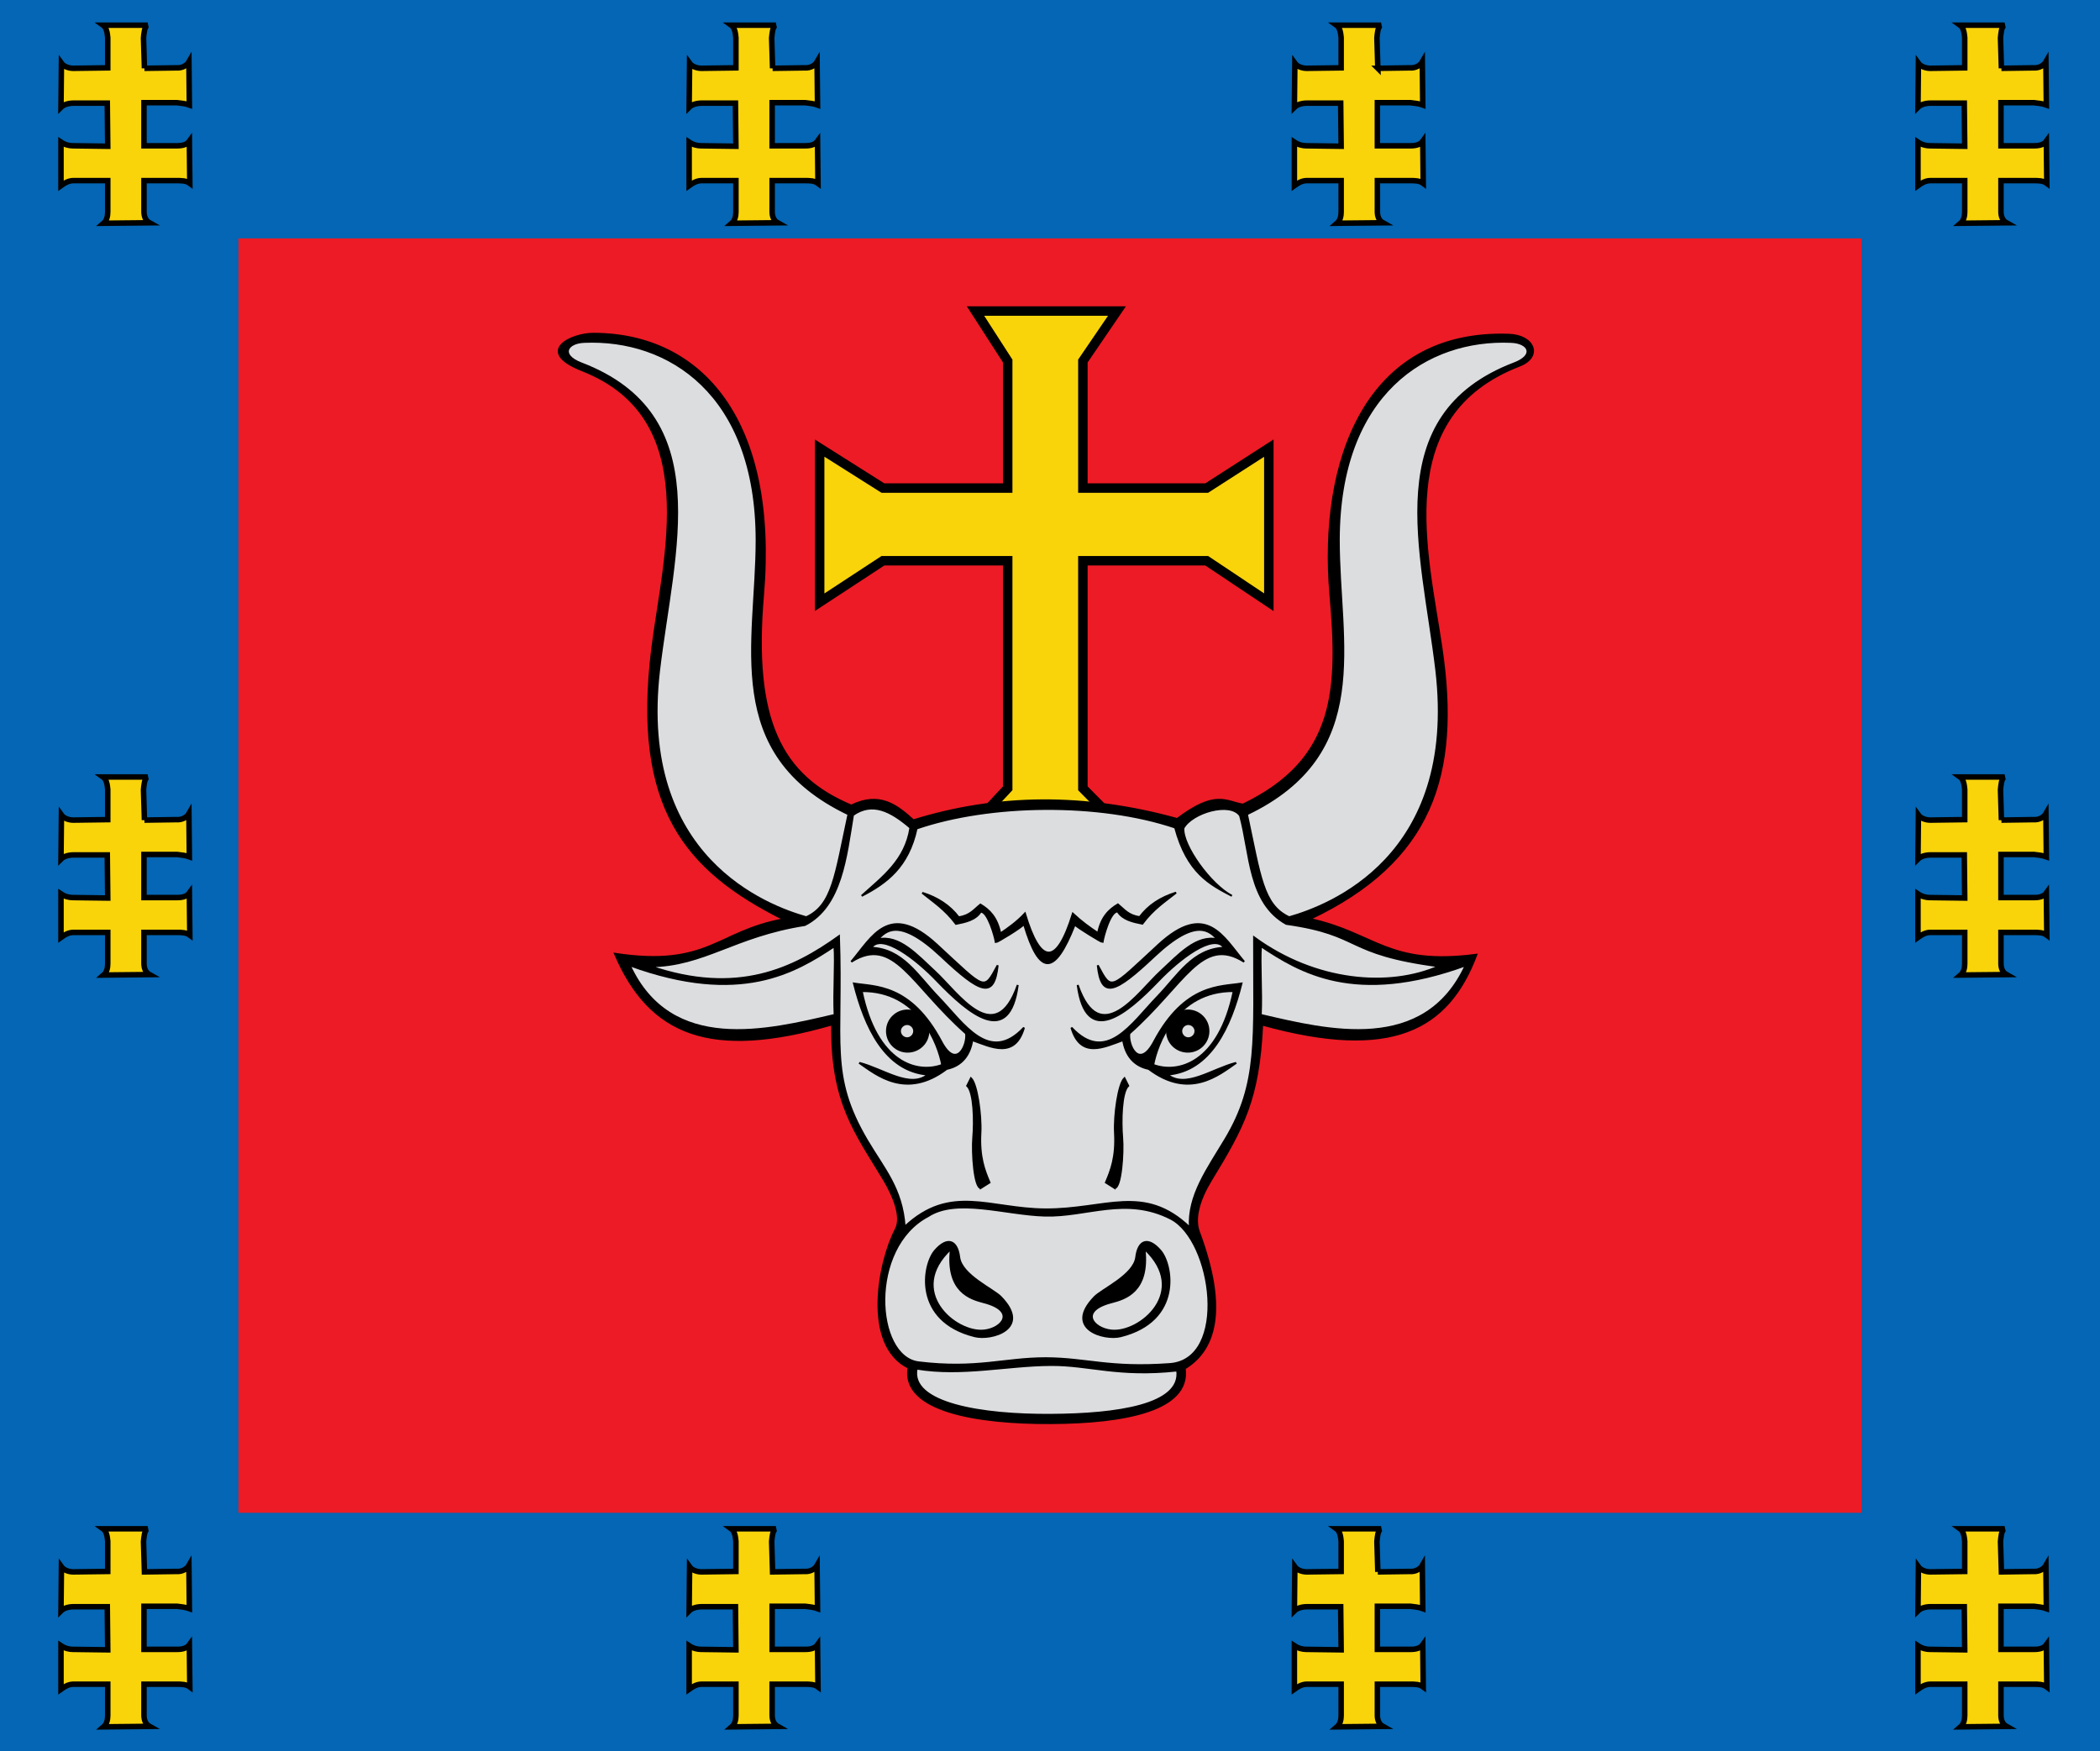
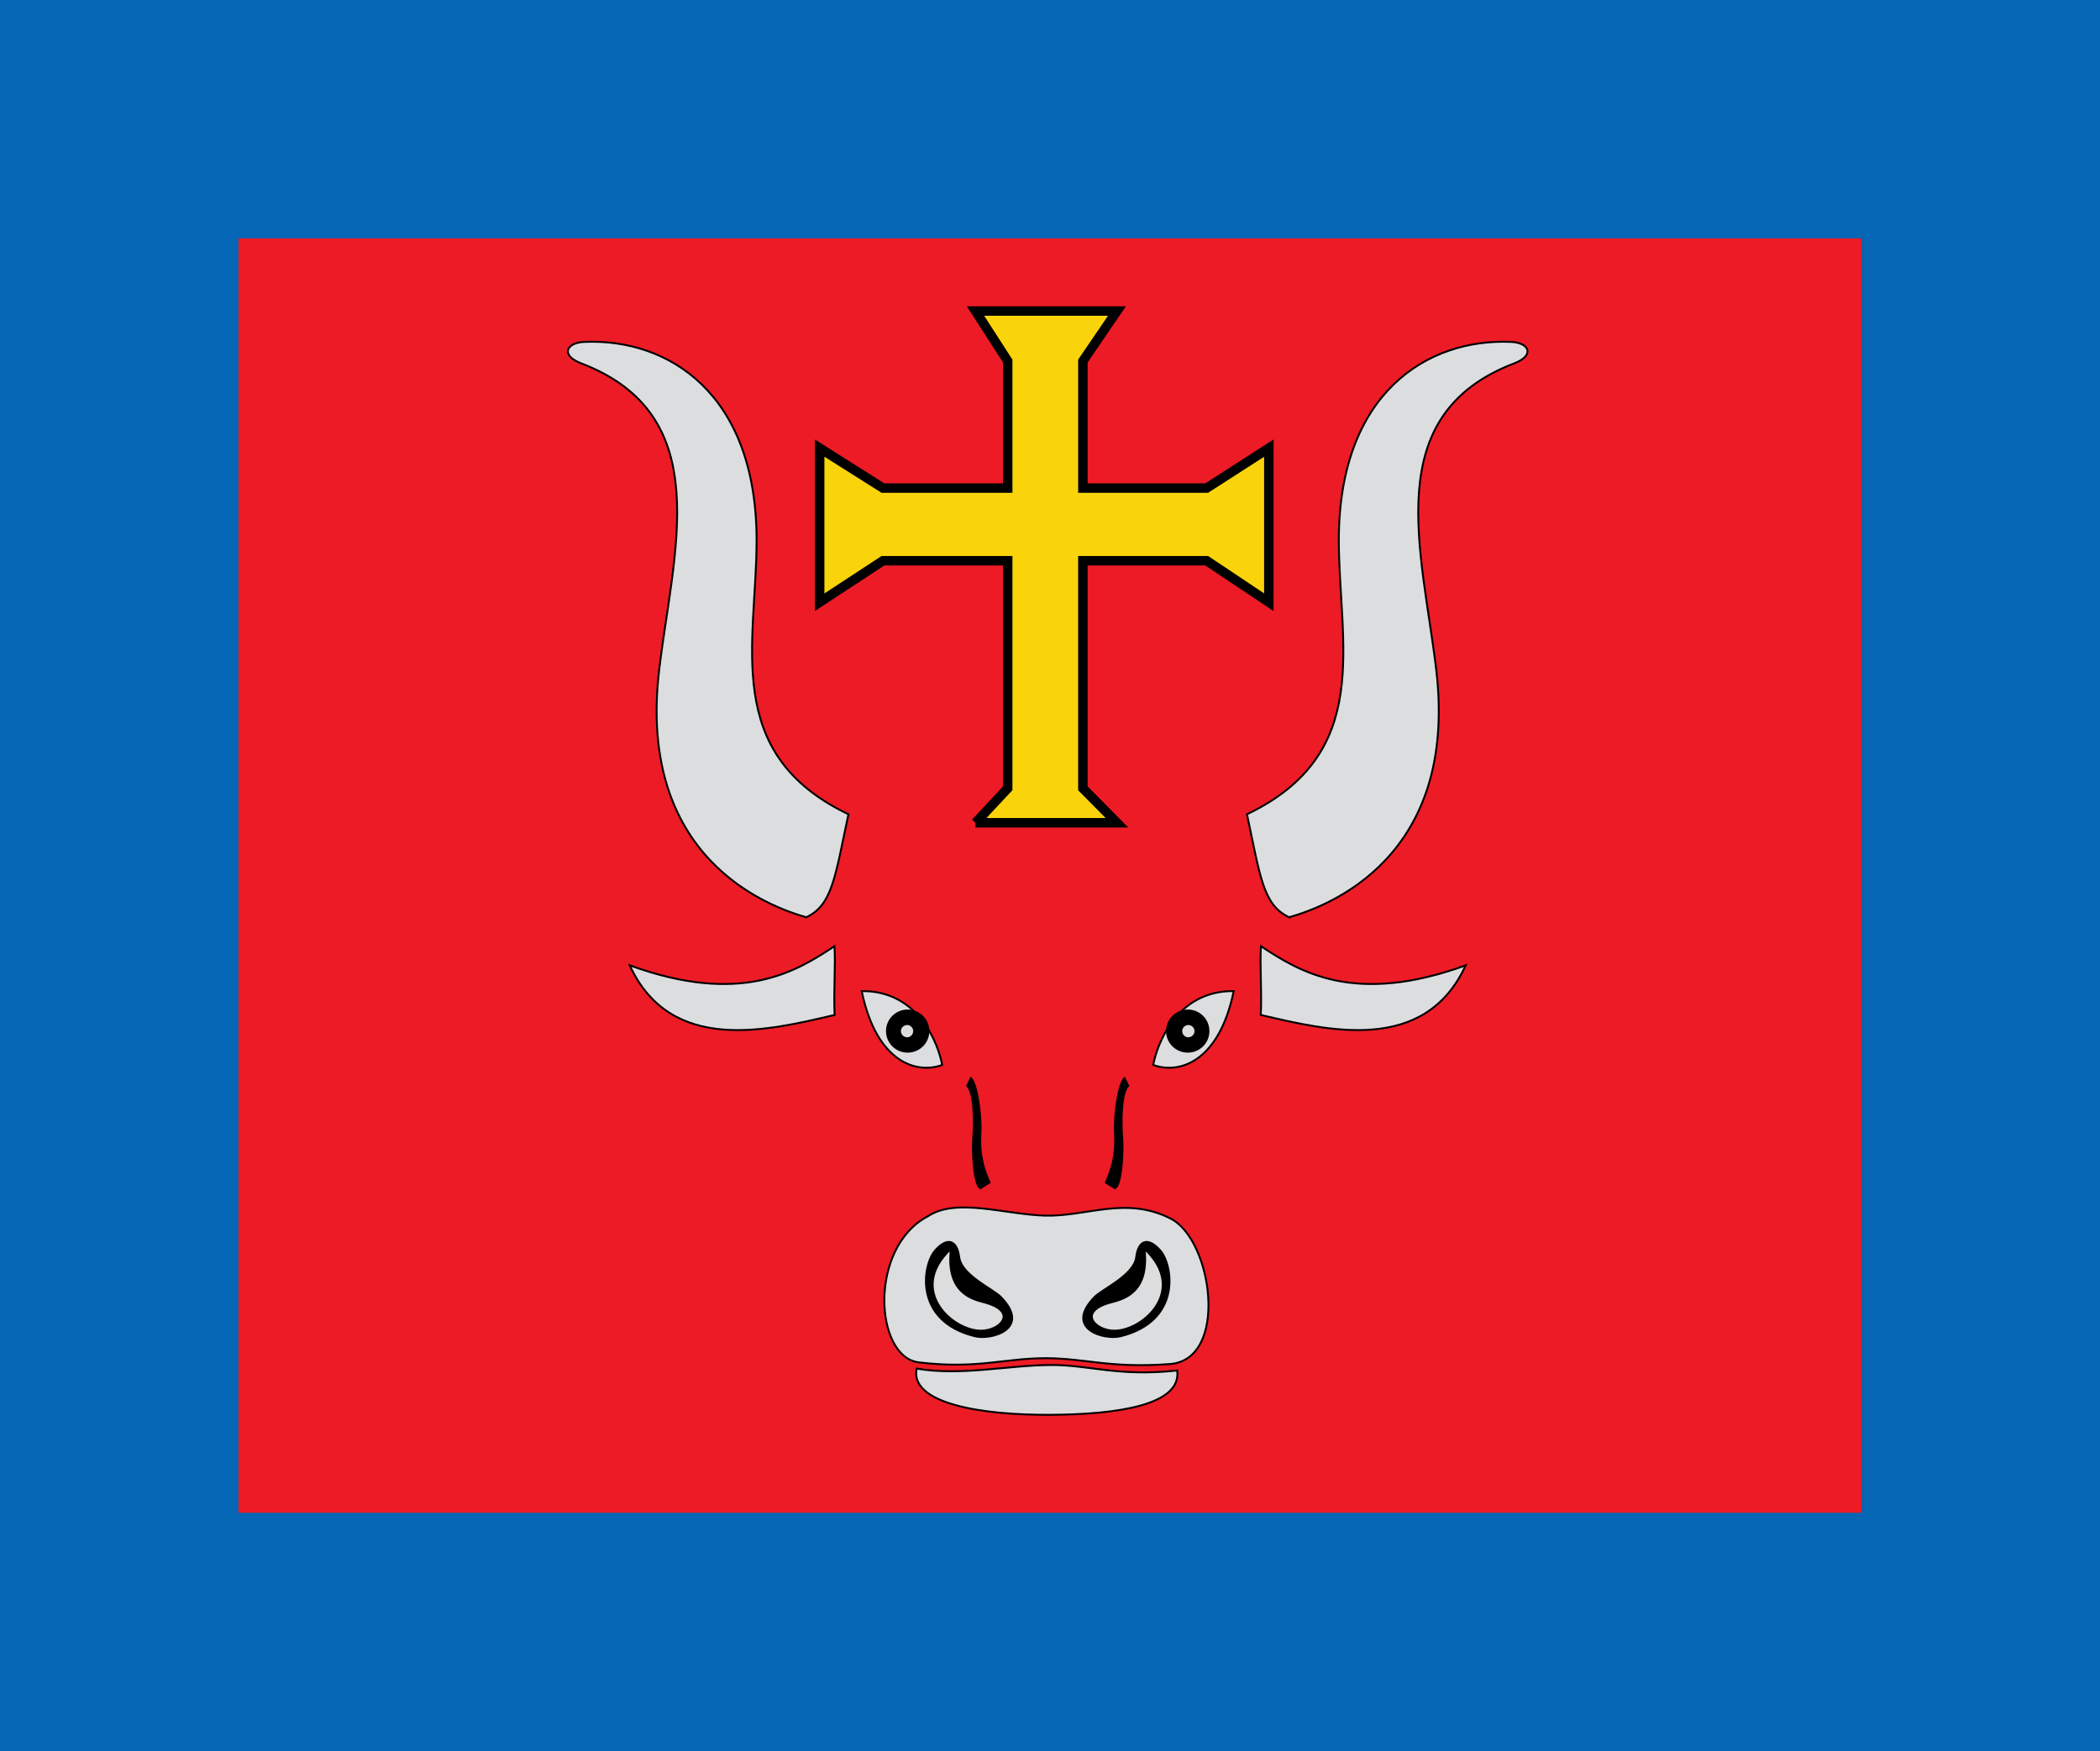
<svg xmlns="http://www.w3.org/2000/svg" xmlns:xlink="http://www.w3.org/1999/xlink" version="1.0" width="458" height="382">
  <path style="fill:#0466b4" d="M0 0h458v382H0z" />
  <path style="fill:#ed1b25" d="M52 52h354v278H52z" />
-   <path style="fill:#f9d40b;stroke:#000;stroke-width:1.2px" d="m31.5 14.9 7-.1c1.3.1 2.3-.6 2.7-1.3l.1 9.4c-.8-.3-1.9-.4-2.7-.5h-7.2v9.4h7.3c1.2 0 2.1-.3 2.6-1l.1 9.2c-.8-.6-1.8-.6-2.9-.6h-7.1v6.8c0 .9.3 1.9 1.2 2.4l-10 .1c.7-.6.9-1.6.9-2.5v-6.8H16c-1.1 0-2 .6-2.7 1.1V31c.9.6 1.8.8 2.6.8l7.6.1-.1-9.4H16c-1 0-2.1.3-2.7.9l.1-9.6c.5.7 1.6 1.1 2.6 1.1l7.5-.1V8.2c-.1-1.1-.3-2.2-1-2.7h9.7c-.7.3-.8 1.7-.9 2.8l.2 6.6z" id="a" />
  <use xlink:href="#a" transform="translate(137)" />
  <use xlink:href="#a" transform="translate(269)" />
  <use xlink:href="#a" transform="translate(405)" />
  <use xlink:href="#a" transform="translate(0 164)" />
  <use xlink:href="#a" transform="translate(405 164)" />
  <use xlink:href="#a" transform="translate(0 328)" />
  <use xlink:href="#a" transform="translate(137 328)" />
  <use xlink:href="#a" transform="translate(269 328)" />
  <use xlink:href="#a" transform="translate(405 328)" />
  <path style="fill:#f9d40b;stroke:#000;stroke-width:5;stroke-miterlimit:4" d="m-288.9 613.9 17-18.2V475.5h-65.9l-33.4 21.9V416l33.4 21.1h65.9V370l-17-26.4h74.7l-18 26.4v67.1h65.4L-134 416v81.4l-32.8-21.9h-65.4v120.2l18 18.2h-74.7z" transform="matrix(.413 0 0 .413 332.07 -74.055)" />
-   <path style="fill:#000;stroke:#000;stroke-width:1px" d="M-324.3 901.7c-3.7 22.8 36 29.5 75.3 29.3 38.9-.2 73.6-6.8 70.6-28.9 15.6-9.4 23.1-30.2 7.5-72.1-2.8-7.4.4-17.5 6.3-27.2 17.3-28.4 25.2-42.9 27.1-82.3 68.6 19 98.2 2.6 113.1-36.9-46.9 6.1-53-11.2-87.9-18.9 64.2-30.4 79.4-75.8 69.5-143-7.4-50.7-27.4-122.9 41.3-149.3 11.9-4.7 7.8-15.9-5.9-16.3-75.7-2.5-100.2 67.2-94.1 137.3 4.3 49.2 3.7 87-46.2 110.9-8.9-1.5-14.4-7.8-34.7 7.6-48.9-13.5-95.1-13-139.3.7-8.7-7.9-17.8-15.1-32.8-7.8-36.9-15.5-52.3-44.7-46.6-111.1 7.8-91.7-32.1-138-89.5-138.1-11.4-.1-31.6 9.2-6 19.3 64.4 25.2 43 98.7 37 146.8-10.4 84 17.5 117.3 69.4 143.2-35.2 6.3-39.6 25.7-89.1 18.2 18.3 42.8 50.4 55.9 114.7 37.3-.6 41.1 12.3 57.1 27.3 82 4.9 8.2 9.8 19.6 6.3 26.2-8.9 16.8-17.7 61.1 6.7 73.1z" transform="matrix(.413 0 0 .413 332.07 -74.055)" />
-   <path style="fill:#dcdddf;stroke:#000;stroke-width:1px" d="M-353.6 609.8c10.2-7.2 19.9-2.2 30.3 6.7-2.6 17.3-14.8 26.1-25.7 36 13.2-6.8 24.6-15.3 29-35.6 38.7-13.3 96.6-14 136.5-.5 6.4 23.9 18.3 30 30 36.1-11.3-5.9-26.3-26.7-25.6-35.8 4.5-8.2 24.6-14.2 29.9-6.6 5.5 20 4.4 46.1 24.4 57.2 40.8 5.8 29.9 15.7 80.6 22.4-26 11.5-65 8.6-97.6-15.3-.1 54.4 2.6 77-15.2 106.7-9.4 15.7-19.8 29.8-18.7 46.6-24.3-23.3-44.6-9.4-76.4-9.6-29.4-.2-50-13.5-74.2 9.2-1.4-20.3-11-30.6-19.9-45.7-20.4-34.7-12.8-51.1-14.8-107.8-24 17.2-53.6 31.7-99.7 15.9 28.6-.3 44.4-16 81.7-21.8 19.4-9.9 21.8-36.4 25.4-58.1z" transform="matrix(.413 0 0 .413 332.07 -74.055)" />
-   <path style="fill:#000;stroke:#000;stroke-width:1px" d="M-263.3 667.4c-.9 1.6-14.3 9.7-14.9 9.6-.4-2.9-4.2-16.5-8-16.1-2.7 4.3-8 5.4-13 6.4-5.9-7.8-11.9-11.6-17.8-16.4 8 2.5 14.5 6.7 19.2 12.9 6-.8 8.2-4.1 11.5-6.7 4.7 2.8 8.8 6.8 10.5 15.3 4.4-3 8.8-6.1 13-10.6 8.1 27 16.6 28.1 25.3.1 4.5 4.2 8.9 7.4 13.3 10.3 1.7-8.5 5.8-12.4 10.5-15.2 3.2 2.6 5.4 5.9 11.5 6.7 4.6-6.2 11.1-10.4 19.2-12.9-6 4.8-12 8.6-17.8 16.4-5.1-1-10.4-2.2-13-6.4-3.9-.5-7.6 13.2-8 16.1-.6.1-12.8-7.4-14.7-9.2-10.6 27-18.6 27.4-26.8-.3z" transform="matrix(.413 0 0 .413 332.07 -74.055)" />
+   <path style="fill:#000;stroke:#000;stroke-width:1px" d="M-263.3 667.4z" transform="matrix(.413 0 0 .413 332.07 -74.055)" />
  <path style="fill:#dcdddf;stroke:#000;stroke-width:1px" d="M-252.2 821.4c-21.2-.6-46.7-9.6-61.8.3-31.6 16.6-28.2 74.4-4.9 77.2 30.8 3.7 45-2.2 67.2-2.2 21.6.1 33.2 5.4 65.4 3.1 31.3-2.3 22.7-65.4.5-76.8-23.7-12.1-44.3-1-66.4-1.6z" transform="matrix(.413 0 0 .413 332.07 -74.055)" />
  <path style="fill:#dcdddf;stroke:#000;stroke-width:1px" d="M-320 902.2c-3.7 18.5 34.4 24.7 71.2 24.4 34.3-.2 68.9-5 66.4-23.4-31.3 3.4-46.4-3-66.6-2.9-23.1.1-47.1 5.9-71 1.9z" transform="matrix(.413 0 0 .413 332.07 -74.055)" />
  <g id="b">
    <path style="fill:#dcdddf;stroke:#000;stroke-width:1px" d="M-378.3 663.8c13.9-6.4 15.3-21.8 22.3-54.4-67.2-32.1-48.5-90.3-48.5-144.9-.1-77.5-46.7-106.5-90.9-104.6-9.4.3-13 7-1.8 11.3 71.8 27.4 48.7 98.8 41.2 162.3-11.5 98.8 57 124.4 77.7 130.3z" transform="matrix(.413 0 0 .413 332.07 -74.055)" />
    <path style="fill:#000;stroke:#000;stroke-width:1px" d="m-286.1 806.8 4.6-2.9c-2.7-6.4-5.5-13.3-4.8-26.3.5-9.2-1.8-25.8-5-28.8l-2 4c3.7 3.4 3.9 19 3.2 27.3-.7 8.2.6 26.7 4 26.7zM-289.3 885.1c8.8 2.2 30.1-3.9 13.8-20.7-3.9-4.1-20.8-11.5-22-21-1.1-9.1-6.3-10.9-12.7-3.6-6.6 7.4-11.7 37.2 20.9 45.3z" transform="matrix(.413 0 0 .413 332.07 -74.055)" />
    <path style="fill:#dcdddf;stroke:#000;stroke-width:1px" d="M-301.9 839c-23.9 22.4 2.4 44.7 17.5 43.1 9.7-1 17.4-10.5-.3-15-6.8-1.8-19.8-5.5-17.2-28.1z" transform="matrix(.413 0 0 .413 332.07 -74.055)" />
-     <path style="fill:#000;stroke:#000;stroke-width:1px" d="M-350.3 740.7c9.2 6.4 24.8 19.4 46.2 3.2 8.2-1.7 12.3-7.6 13.5-15.2 10 3.6 22.5 10 27.3-6.6-18.4 19.6-31.7-2.1-45.4-16.3-10.9-11.3-18.6-25.2-35.3-25.9 5.6-8.3 24.1 6.3 34.7 17.4 17 17.7 38.3 35.5 42.7 2.3-11.9 34.2-31.6 4-43.8-7.2-9.3-8.6-18.9-19.5-30.1-16.9 4-4.1 10.8-12.3 33.3 8.8 21 19.8 28.1 22.8 30 4.9-7.5 13.8-6.1 13.1-32.1-10.9-25.2-23.2-34.2-4-45.2 9 22.5-14.2 31.4 12.1 60.6 37.9.9 5.8-5 19.6-13.1 4.2-16.3-30.6-35.3-28.8-46.1-30.6 5.7 22.7 16.3 46.3 39.1 48.1-9.5 7.8-23.6-3-36.3-6.2z" transform="matrix(.413 0 0 .413 332.07 -74.055)" />
    <path style="fill:#dcdddf;stroke:#000;stroke-width:1px" d="M-349 702.8c7.9 38.2 29.4 43.9 42.5 39-1.9-10.4-12.1-39.3-42.5-39z" transform="matrix(.413 0 0 .413 332.07 -74.055)" />
    <path style="fill:#000;stroke-width:5;stroke-miterlimit:4" d="M-313.3 726.6c0 5.3-4.3 9.5-9.6 9.5-5.2 0-9.5-4.2-9.5-9.5s4.3-9.5 9.5-9.5c5.3 0 9.6 4.2 9.6 9.5z" transform="matrix(.495 0 0 .495 357.771 -134.74)" />
    <path style="fill:#dcdddf;stroke-width:5;stroke-miterlimit:4" d="M-319.9 725.3c0 1.8-1.5 3.3-3.2 3.3-1.8 0-3.3-1.5-3.3-3.3 0-1.7 1.5-3.2 3.3-3.2 1.7 0 3.2 1.5 3.2 3.2z" transform="matrix(.413 0 0 .413 331.288 -74.628)" />
    <path style="fill:#dcdddf;stroke:#000;stroke-width:1px" d="M-363.4 679.1c.7 9.2-.5 24 .1 36.3-35.4 8.3-86.5 20.9-108.2-26.2 58.6 21.3 87.6 3.5 108.1-10.1z" transform="matrix(.413 0 0 .413 332.07 -74.055)" />
  </g>
  <use xlink:href="#b" transform="matrix(-1 0 0 1 457 0)" />
</svg>